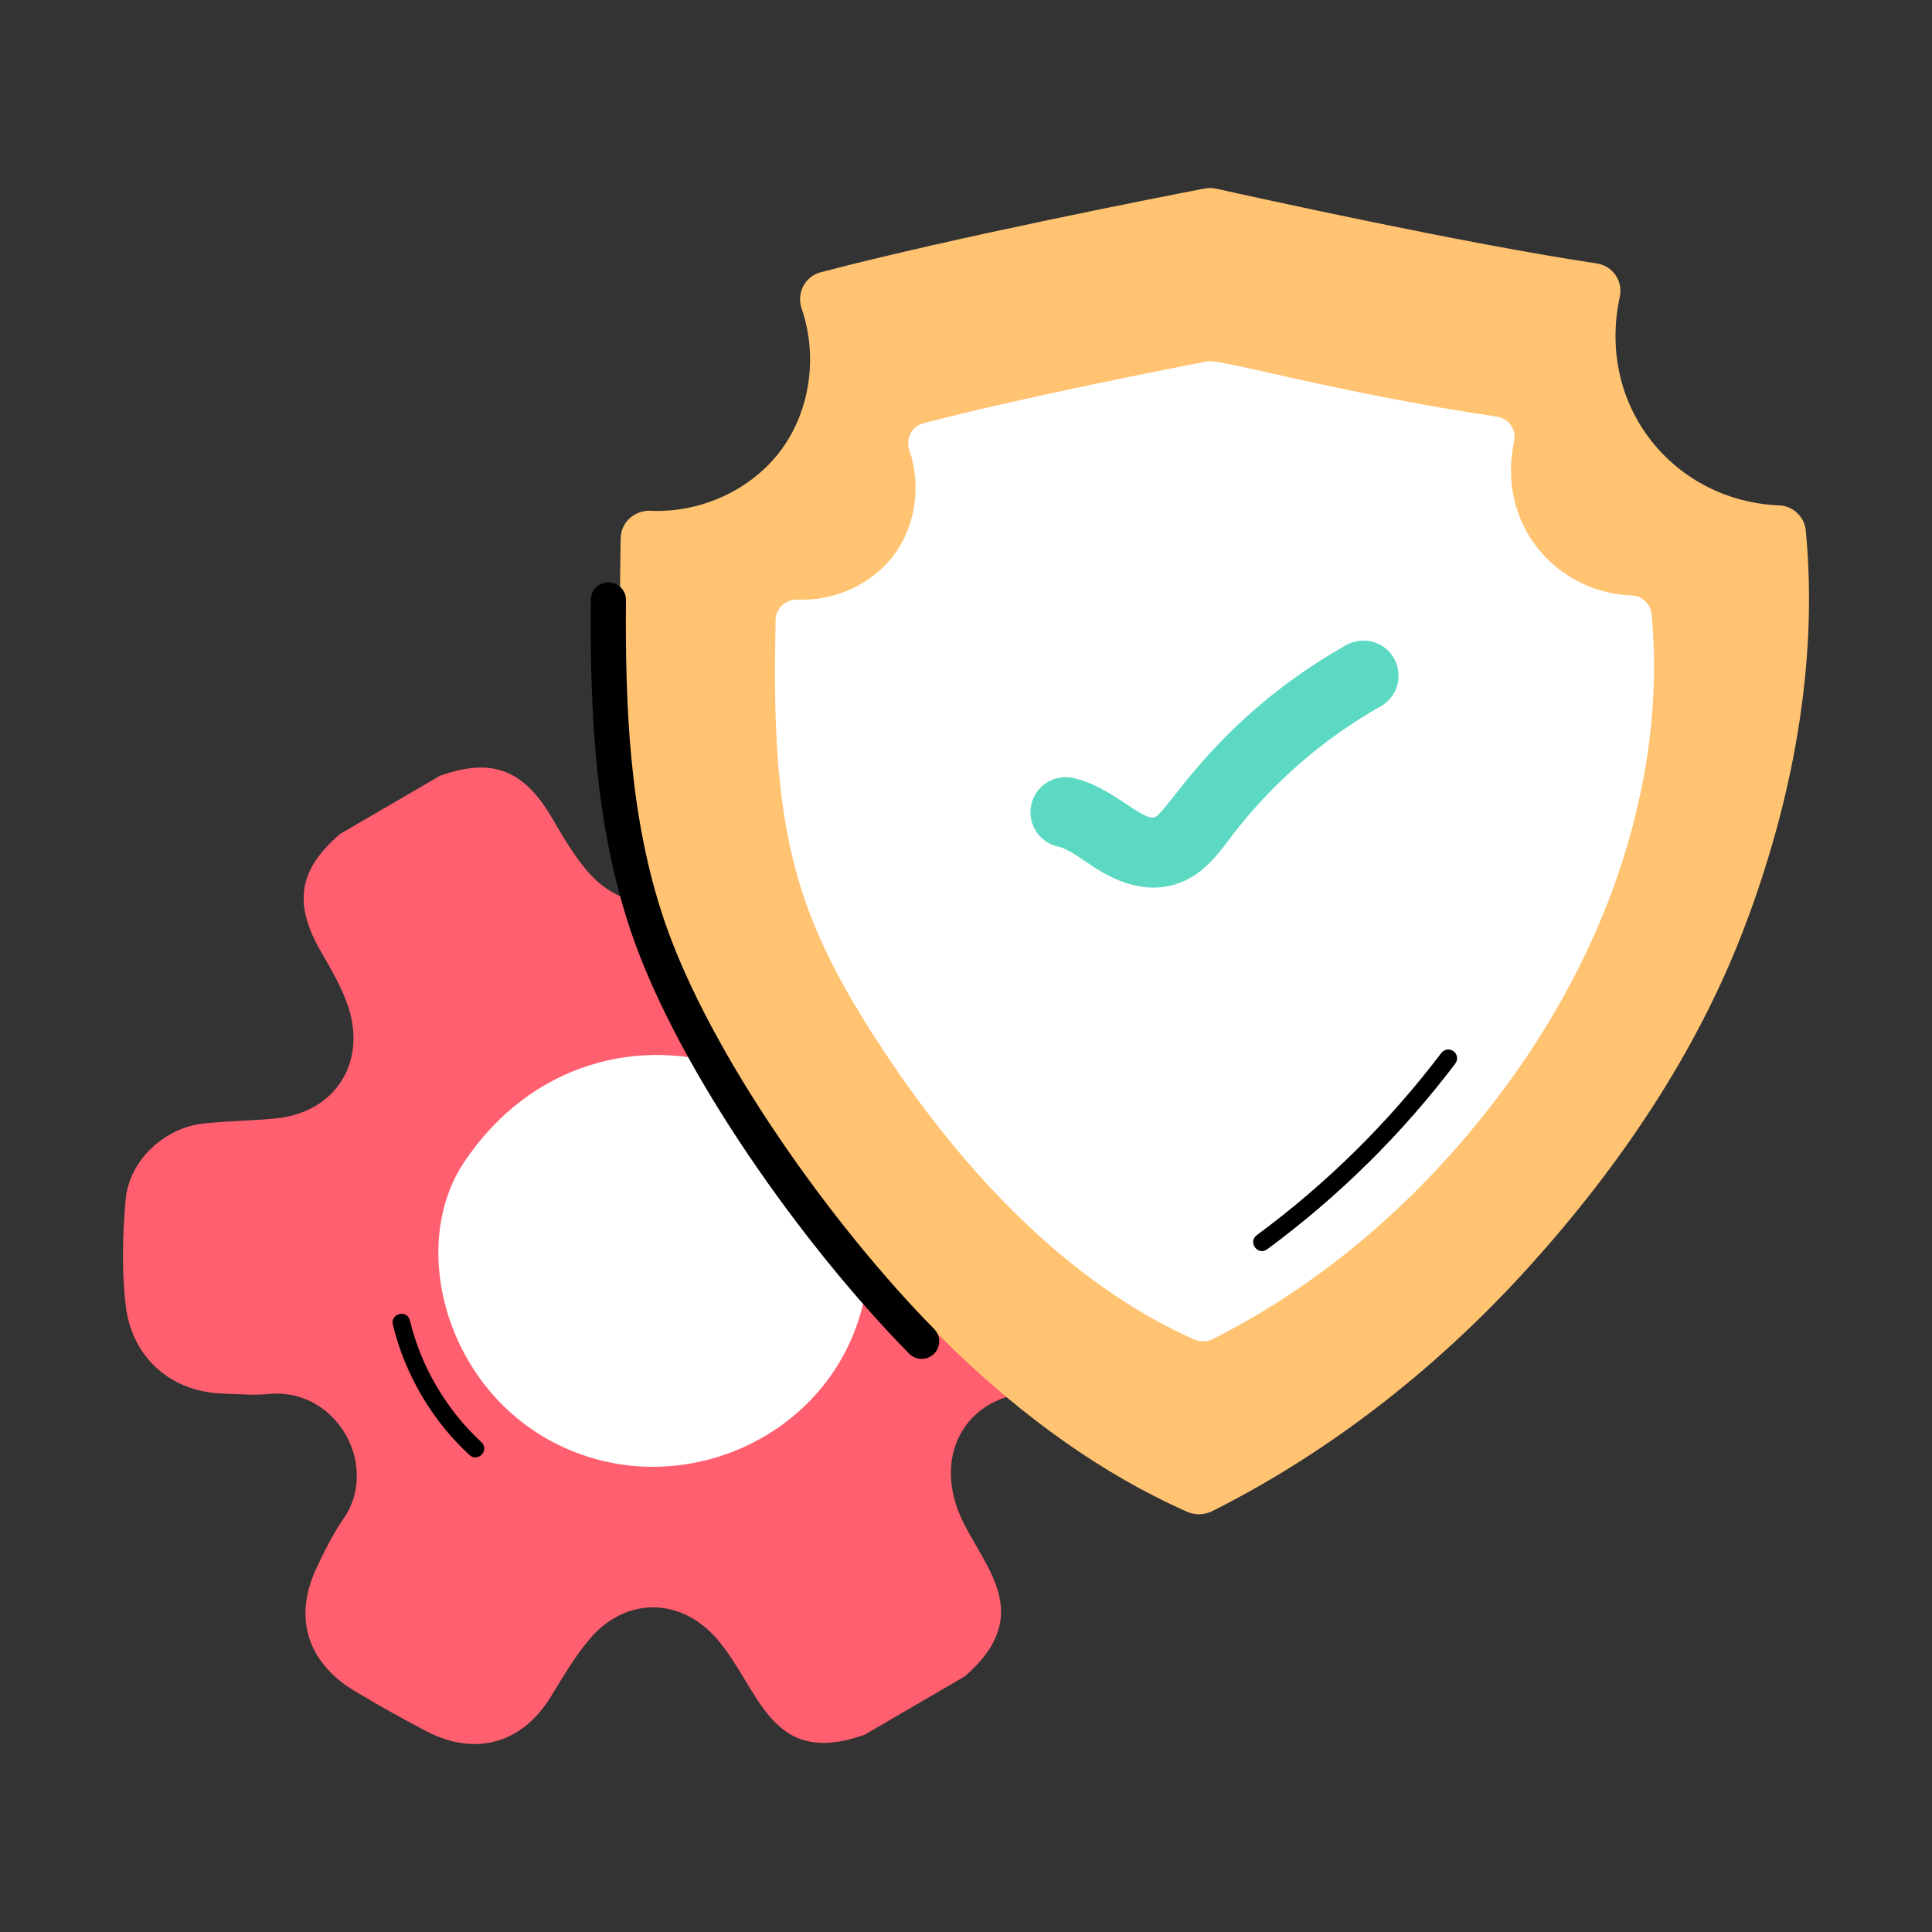
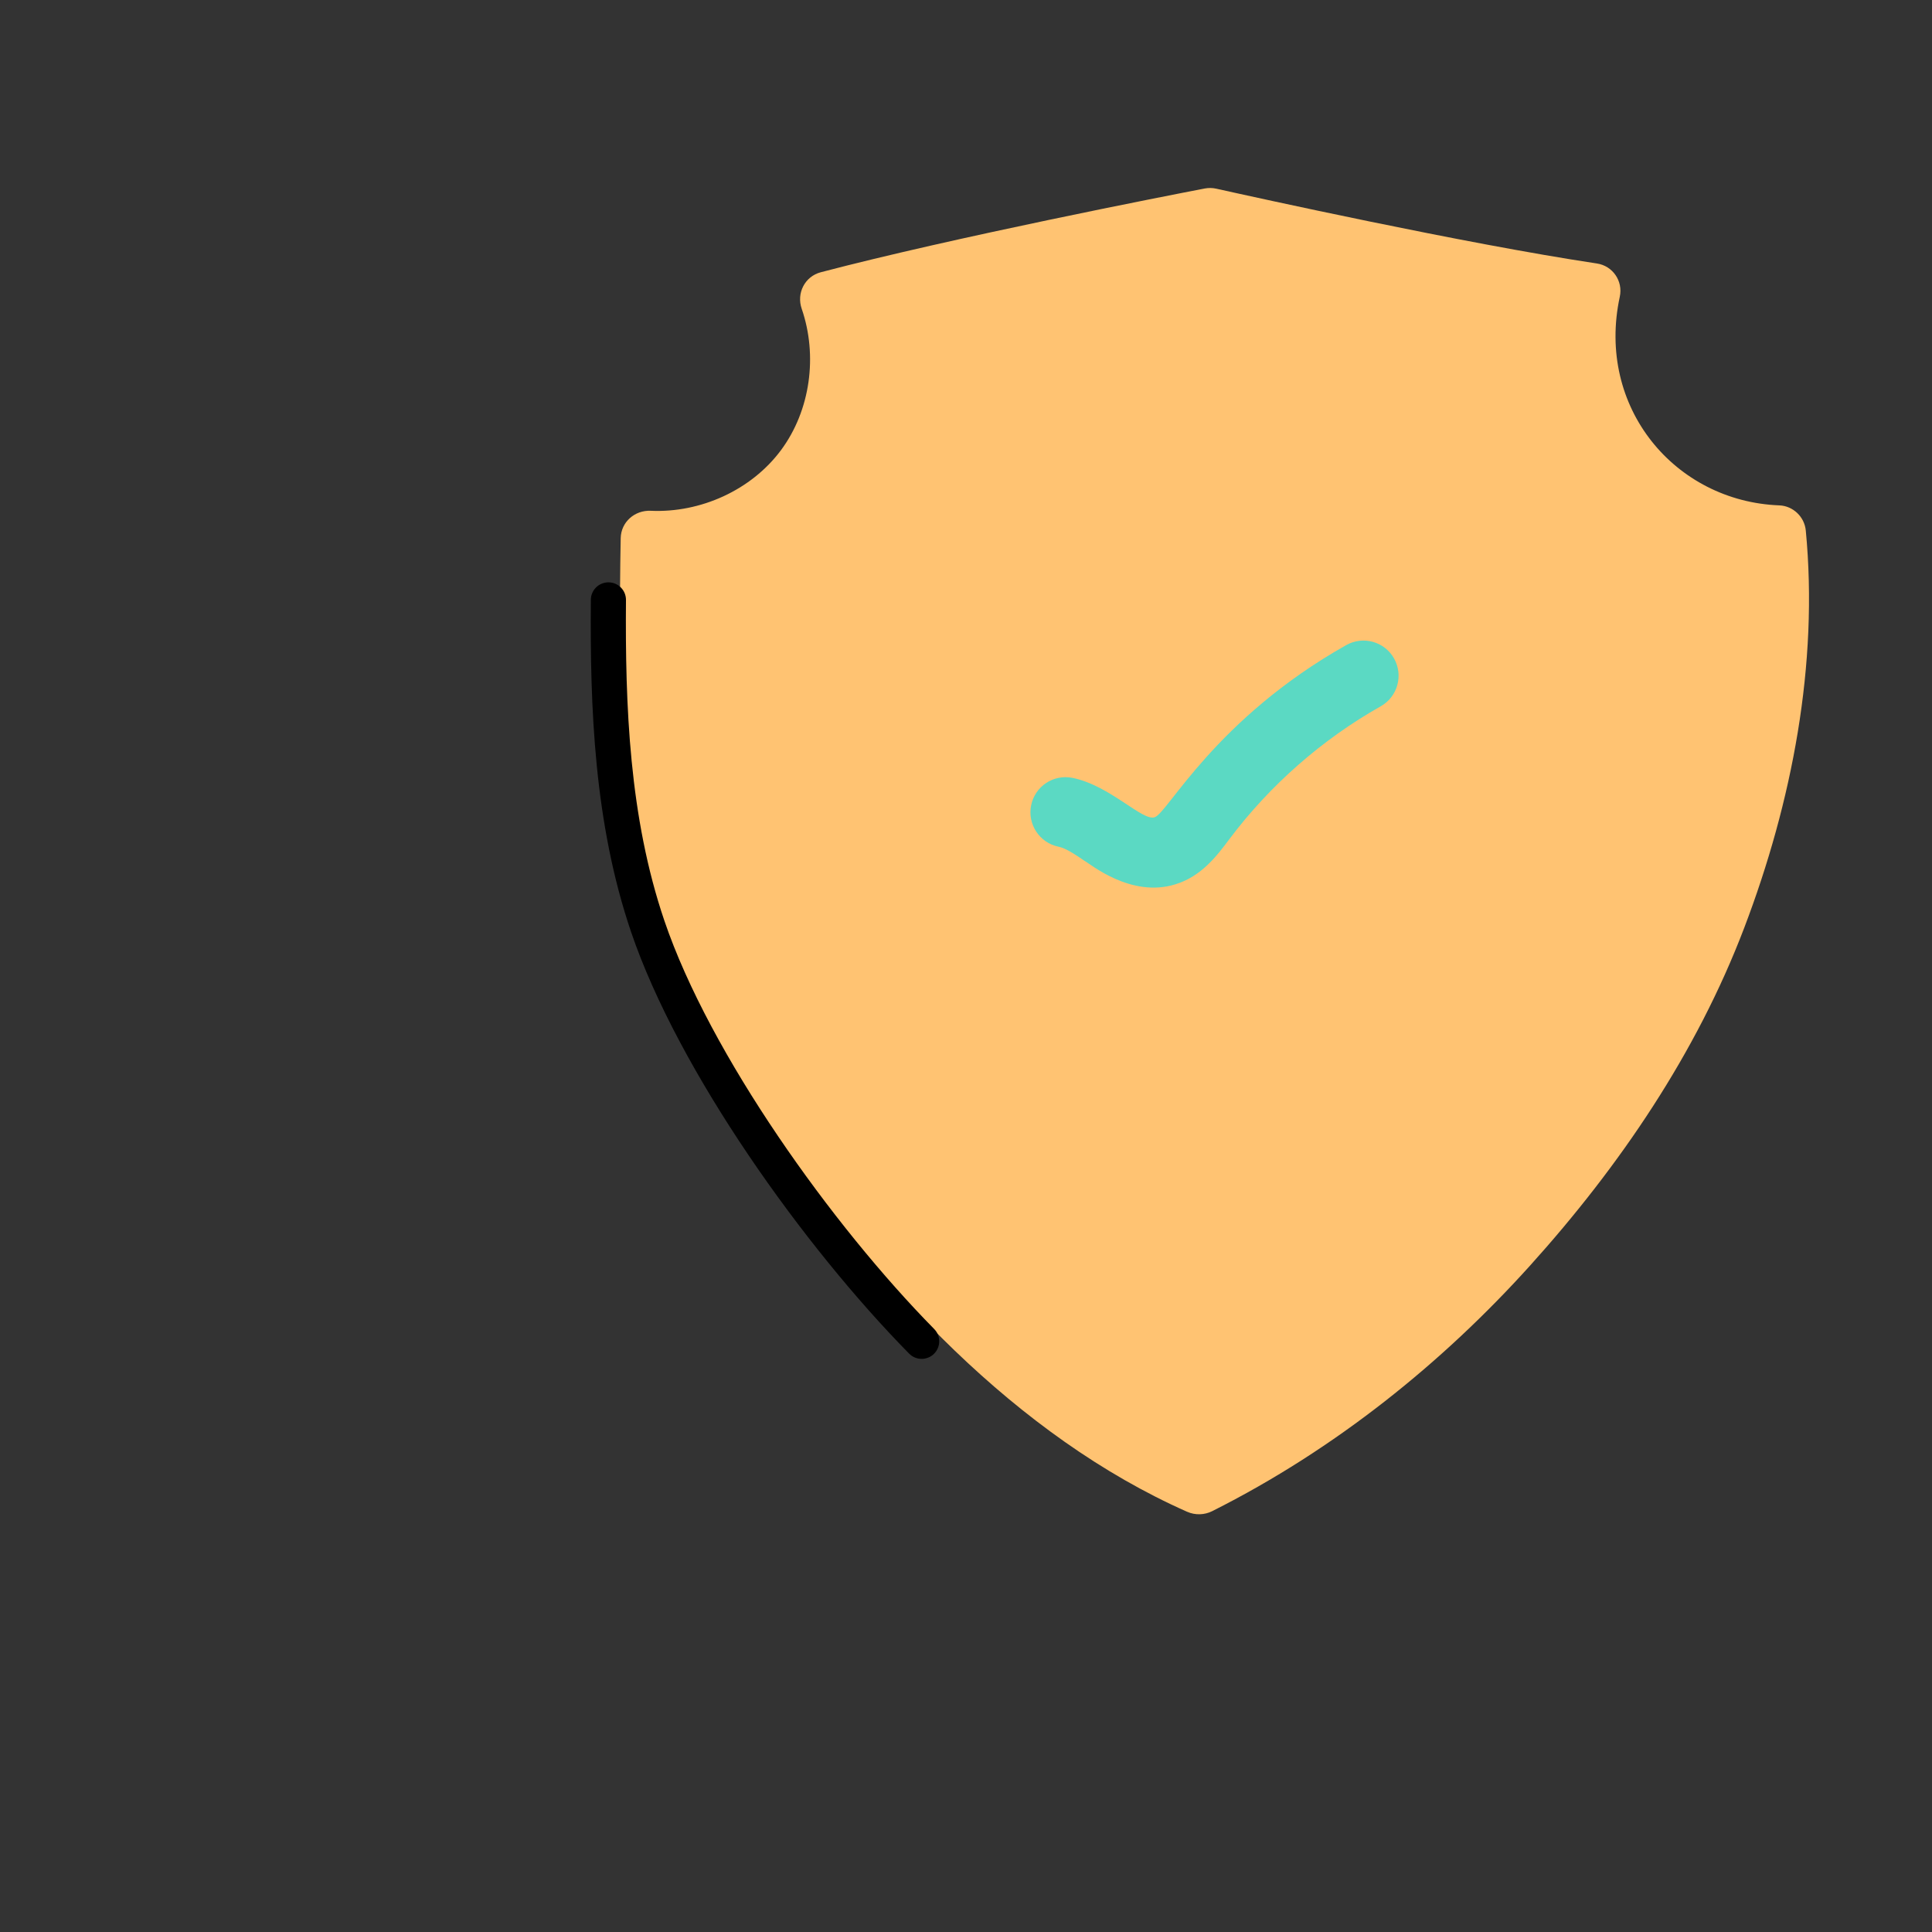
<svg xmlns="http://www.w3.org/2000/svg" id="Layer_1" enable-background="new 0 0 55 55" height="512" viewBox="0 0 55 55" width="512">
  <rect x="0" y="0" width="55" height="55" fill="#333333" stroke="none" />
  <g id="Security_Setting">
    <g>
      <g>
-         <path d="m27.464 47.723c-.95.553-1.899 1.107-2.848 1.66-2.706.961-2.961-1.269-4.198-2.717-1.014-1.187-2.578-1.219-3.6-.042-.448.516-.787 1.109-1.144 1.689-.81 1.318-2.14 1.695-3.519.979-.701-.364-1.391-.751-2.068-1.159-1.342-.809-1.741-2.089-1.072-3.506.225-.476.462-.954.76-1.385 1.056-1.528-.208-3.74-2.112-3.558-.434.042-.878.003-1.317-.011-1.485-.049-2.588-1.027-2.765-2.494-.122-1.005-.092-2.02-.004-3.026.097-1.112 1.095-2.053 2.233-2.171.677-.071 1.359-.075 2.037-.142 1.728-.17 2.628-1.642 2.033-3.279-.19-.522-.468-.991-.742-1.466-.794-1.379-.642-2.327.538-3.35.95-.553 1.899-1.107 2.848-1.66 1.472-.523 2.373-.187 3.181 1.185.312.53.615 1.061 1.019 1.533 1.102 1.291 2.855 1.19 3.786-.236.324-.497.588-1.03.895-1.537.778-1.286 2.133-1.678 3.468-.991.703.361 1.393.748 2.071 1.157 1.355.817 1.747 1.96 1.17 3.431-.194.495-.466.952-.76 1.384-1.146 1.681.238 3.951 2.172 3.772.391-.036.79 0 1.185.01 1.593.041 2.759 1.083 2.915 2.666.095.962.087 1.933.014 2.896-.087 1.148-1.076 2.115-2.237 2.248-.613.07-1.229.031-1.844.032-1.863.001-2.928 1.517-2.316 3.278.523 1.503 2.409 2.914.221 4.811z" fill="#ff5f6e" />
-       </g>
+         </g>
      <g>
-         <path d="m24.63 36.838c-.765 4.048-5.332 6.096-8.894 4.213-3.092-1.634-4.086-5.618-2.532-7.953 3.892-5.844 12.629-2.628 11.425 3.739z" fill="#fff" />
-       </g>
+         </g>
      <g>
        <path d="m33.799 43.038c.226.1.49.092.711-.019 3.516-1.766 6.568-4.24 9.044-6.986 2.559-2.838 4.744-6.055 6.103-9.626 1.36-3.573 2.116-7.499 1.75-11.305-.037-.389-.362-.7-.753-.715-2.966-.114-5.222-2.783-4.542-5.94.096-.446-.2-.878-.651-.946-3.79-.569-9.783-1.895-10.838-2.13-.108-.024-.217-.025-.326-.005-1.07.206-7.128 1.386-10.93 2.384-.456.12-.698.596-.544 1.041.458 1.329.252 2.889-.589 4.023-.847 1.141-2.294 1.791-3.708 1.727-.458-.021-.847.321-.856.779-.144 7.723.418 11.004 4.317 16.836 2.955 4.42 6.946 8.727 11.81 10.882z" fill="#ffc372" />
      </g>
      <g>
        <path d="m25.881 38.535c-2.99-3.037-6.562-8.026-7.915-12.003-1.05-3.089-1.171-6.371-1.146-9.458.002-.274.226-.496.5-.496h.004c.276.002.499.228.496.504-.024 2.999.091 6.181 1.093 9.128 1.296 3.813 4.78 8.679 7.681 11.624.193.196.191.513-.006.707-.194.191-.511.193-.707-.006z" />
      </g>
      <g>
-         <path d="m34.002 38.133c.167.074.362.068.525-.014 2.599-1.306 4.855-3.134 6.685-5.164 4.645-5.152 6.247-10.88 5.805-15.472-.028-.287-.268-.517-.556-.529-2.192-.084-3.86-2.057-3.357-4.391.071-.33-.148-.649-.482-.699-4.691-.704-7.856-1.654-8.252-1.578-.791.153-5.269 1.025-8.079 1.763-.337.088-.516.441-.402.77.339.982.186 2.136-.436 2.973-.626.843-1.696 1.324-2.741 1.277-.338-.015-.626.237-.632.576-.05 2.672-.044 5.396.813 7.917.55 1.619 1.428 3.106 2.378 4.527 2.185 3.267 5.134 6.451 8.73 8.044z" fill="#fff" />
-       </g>
+         </g>
      <g>
        <path d="m30.879 24.51c-.274-.187-.533-.362-.745-.406-.541-.11-.89-.64-.779-1.181.11-.54.637-.889 1.18-.778 1.077.221 1.992 1.244 2.337 1.119.369-.113 1.716-2.794 5.452-4.899.481-.271 1.092-.102 1.362.38.271.481.101 1.091-.38 1.362-1.669.941-3.16 2.25-4.31 3.784-.35.468-.789 1.054-1.533 1.283-1.268.397-2.426-.583-2.584-.664z" fill="#5bd9c3" />
      </g>
      <g>
-         <path d="m35.778 35.162c1.99-1.468 3.757-3.212 5.253-5.186.083-.11.241-.131.35-.048.11.083.132.24.048.351-1.524 2.011-3.326 3.789-5.354 5.285-.266.197-.563-.206-.297-.402z" />
-       </g>
+         </g>
      <g>
-         <path d="m13.365 41.421c-1.067-.982-1.841-2.301-2.181-3.711-.076-.319.406-.444.486-.117.316 1.315 1.039 2.544 2.033 3.461.244.225-.098.591-.339.367z" />
-       </g>
+         </g>
    </g>
  </g>
</svg>